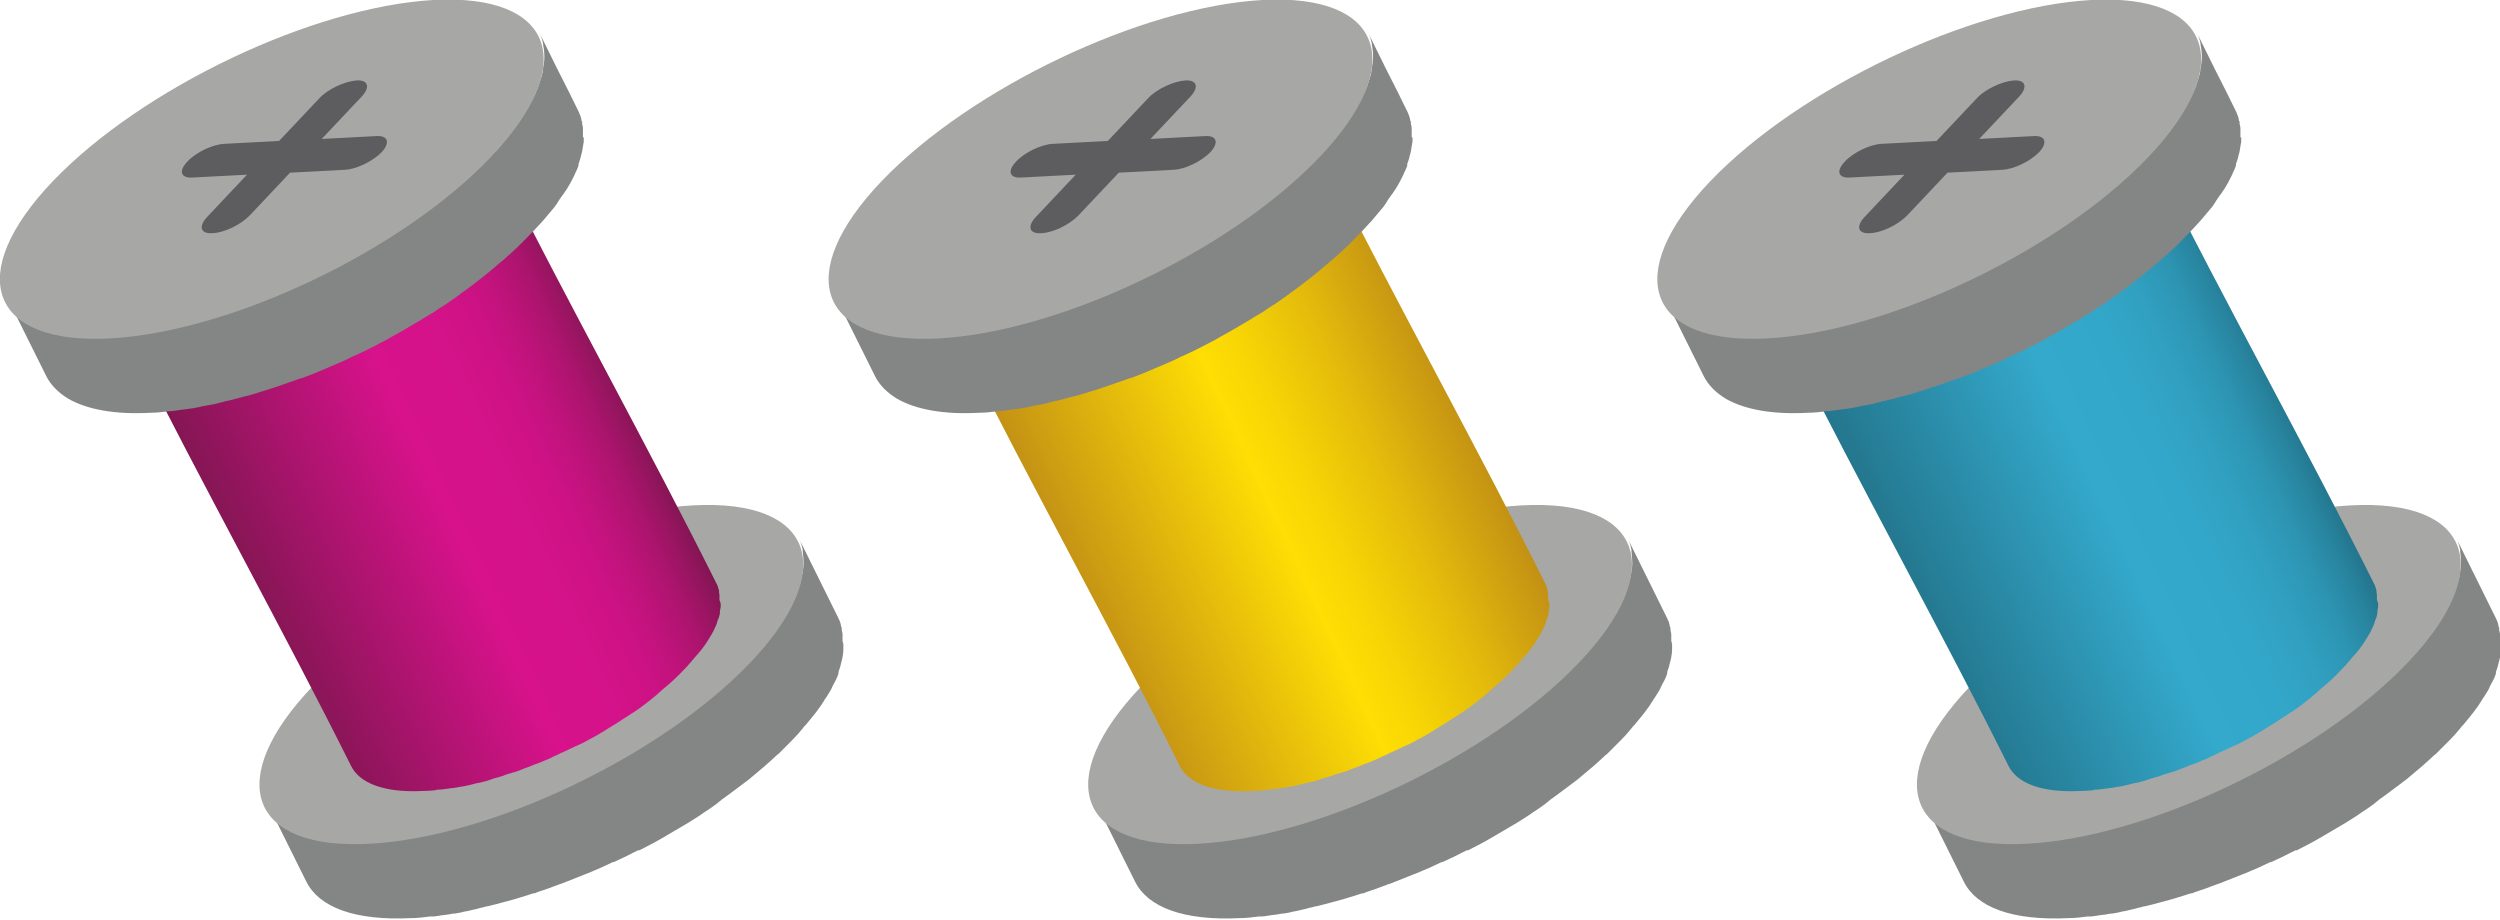
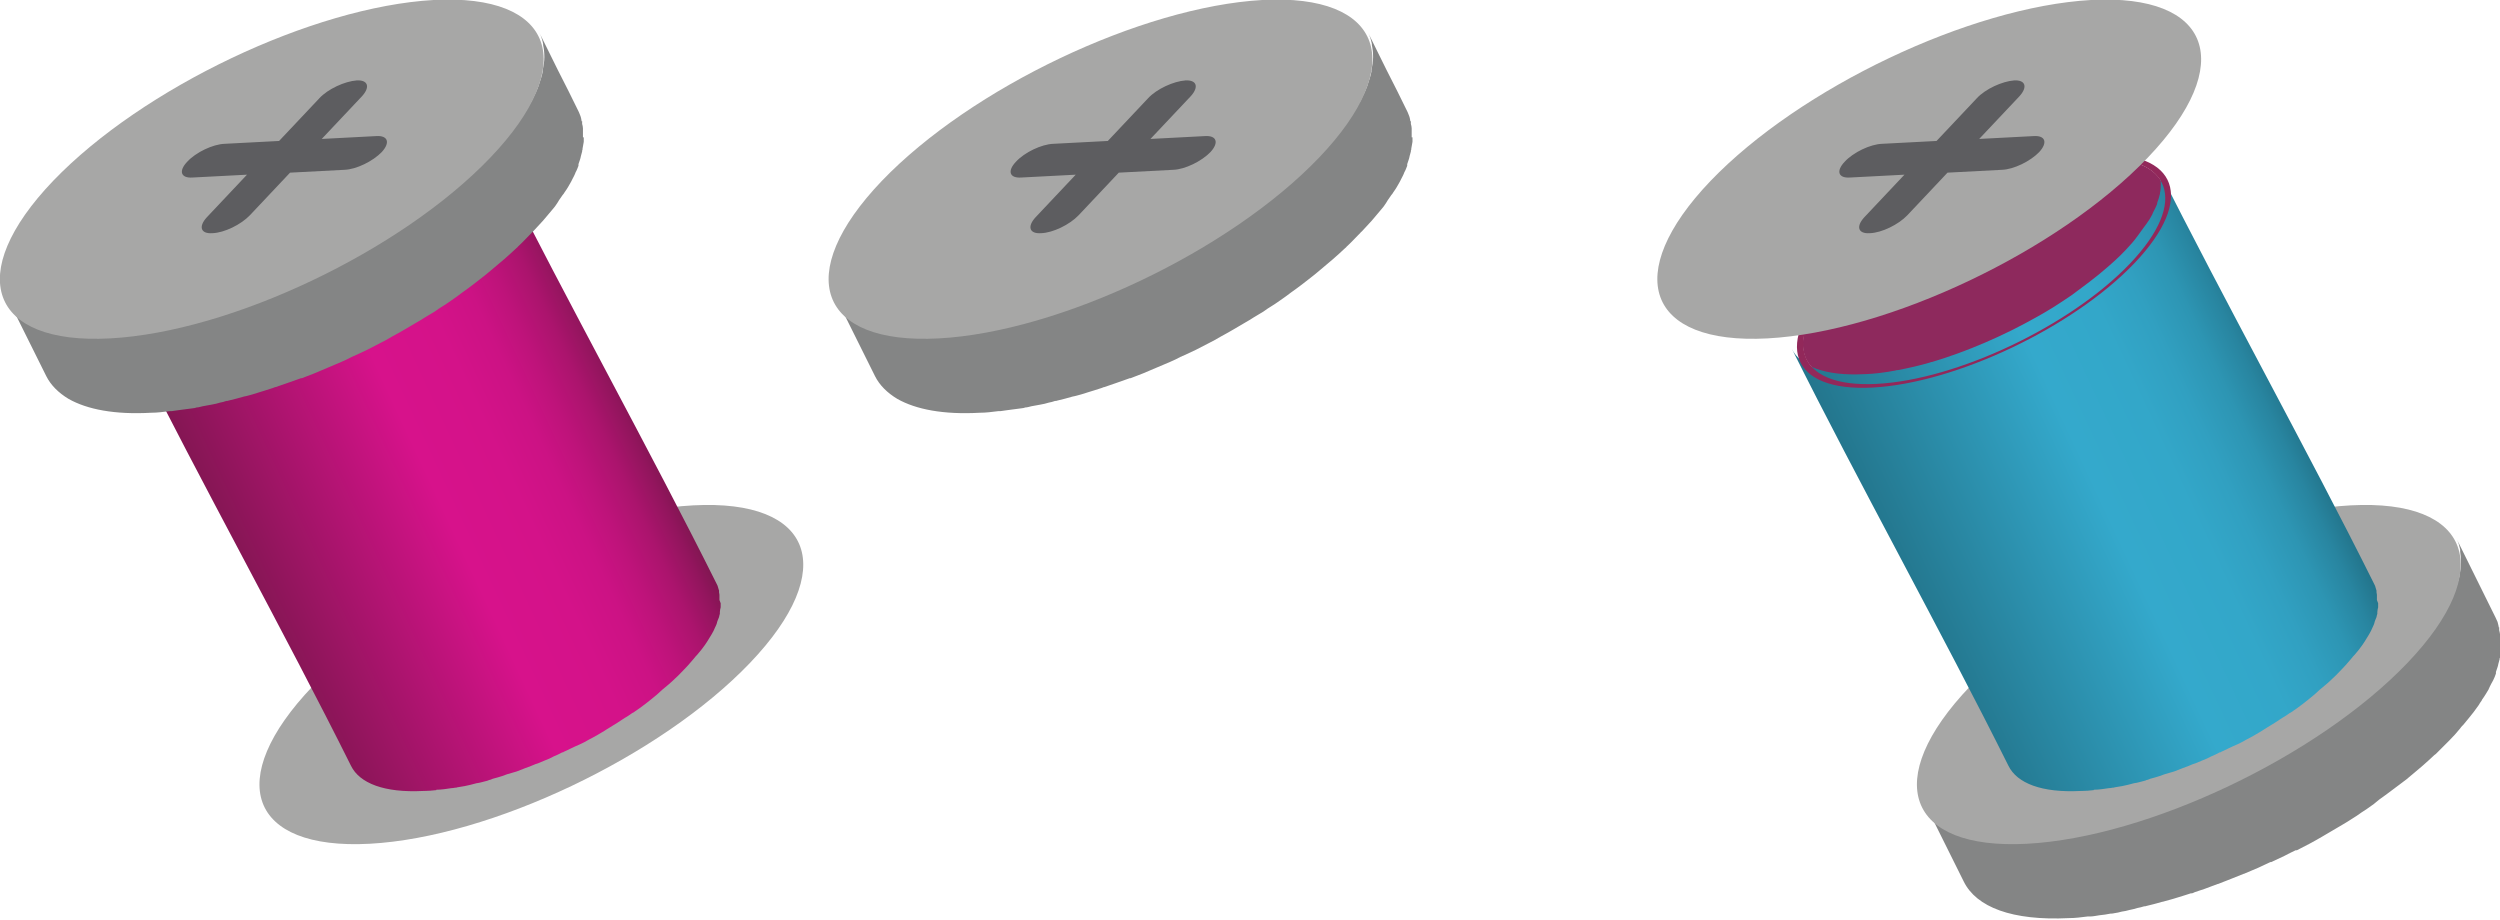
<svg xmlns="http://www.w3.org/2000/svg" id="Calque_1" viewBox="0 0 61.54 22.64">
  <defs>
    <linearGradient id="Dégradé_sans_nom_32" x1="6.04" y1="14.58" x2="15.63" y2="10.11" gradientUnits="userSpaceOnUse">
      <stop offset="0" stop-color="#821652" />
      <stop offset=".5" stop-color="#d7128b" />
      <stop offset=".67" stop-color="#d41289" />
      <stop offset=".77" stop-color="#cc1284" />
      <stop offset=".84" stop-color="#be137a" />
      <stop offset=".91" stop-color="#ab146d" />
      <stop offset=".97" stop-color="#92155d" />
      <stop offset="1" stop-color="#821652" />
    </linearGradient>
    <linearGradient id="Dégradé_sans_nom_62" x1="26.44" y1="14.58" x2="36.03" y2="10.11" gradientUnits="userSpaceOnUse">
      <stop offset="0" stop-color="#c39015" />
      <stop offset=".5" stop-color="#fede04" />
      <stop offset=".6" stop-color="#f7d505" />
      <stop offset=".77" stop-color="#e4bc0b" />
      <stop offset=".98" stop-color="#c69513" />
      <stop offset="1" stop-color="#c39015" />
    </linearGradient>
    <linearGradient id="Dégradé_sans_nom_88" x1="46.84" y1="14.58" x2="56.43" y2="10.11" gradientUnits="userSpaceOnUse">
      <stop offset="0" stop-color="#23758c" />
      <stop offset=".51" stop-color="#34a9cc" />
      <stop offset=".69" stop-color="#33a7c9" />
      <stop offset=".79" stop-color="#31a0c1" />
      <stop offset=".88" stop-color="#2d95b3" />
      <stop offset=".95" stop-color="#2885a0" />
      <stop offset="1" stop-color="#23758c" />
    </linearGradient>
  </defs>
-   <path d="m20.74,15.78s0-.01,0-.02h0s0,0,0,0h0s0-.1,0-.15h0s-.01-.07-.02-.1c0-.01,0-.02,0-.03,0,0,0-.01,0-.02v-.02s-.01,0-.01,0v.02c0-.05-.02-.1-.03-.15l-.03-.06s0,0,0,0l.03.06s-.03-.07-.05-.11l-.95-1.92s0,0,0-.01c0,0,0,0,0,0v-.02s0,.02,0,.03c.04.08.06.16.08.25,0,.02,0,.03,0,.05.01.08.02.17.02.26,0,.01,0,.03,0,.04,0,.09-.02.19-.04.29,0,.02,0,.04-.01.05-.02.1-.06.21-.1.32,0,.01,0,.02-.01.03-.05.12-.1.24-.17.36,0,0,0,0,0,0-.06.12-.14.24-.22.36-.02.03-.05.07-.07.1-.06.08-.13.17-.19.26-.05.06-.09.12-.14.18-.11.13-.22.25-.34.38-.12.12-.24.25-.37.37-.2.18-.4.37-.62.54-.05.04-.09.07-.14.11-.19.15-.39.3-.59.44-.06.05-.13.09-.19.14-.08.06-.16.11-.25.17-.12.08-.23.15-.35.23-.03.02-.07.04-.1.06-.15.1-.31.19-.47.28-.01,0-.02.01-.03.02h0s-.01,0-.02.01c-.01,0-.02.01-.04.02-.19.11-.39.22-.59.32,0,0,0,0,0,0-.41.22-.84.42-1.26.6,0,0,0,0,0,0-.42.18-.84.34-1.26.48-.01,0-.02,0-.03.01-.2.07-.39.13-.59.18-.02,0-.05.01-.07.02-.19.05-.37.1-.55.15-.04,0-.08.02-.12.03-.16.04-.31.07-.46.1-.03,0-.07.01-.1.02-.14.03-.28.04-.41.06-.06,0-.13.02-.19.03-.18.02-.36.04-.53.05-1.4.08-2.27-.27-2.59-.9,0,0,0,0,0,0,0,0,0,0,0,0l.97,1.95c.31.63,1.19.97,2.59.9.15,0,.3-.02.46-.04h0s0,0,0,0h0s.04,0,.06,0c.08,0,.15-.02.23-.03.09-.01.18-.02.27-.04h0s0,0,0,0h0s.06,0,.09-.01c.06-.01.13-.02.19-.04.06-.01.13-.02.19-.04.06-.01.13-.03.2-.05.05-.01.1-.02.16-.04.02,0,.04,0,.06-.01h0s0,0,0,0h0c.12-.03.25-.06.38-.1h0s0,0,0,0h0s.06-.01.08-.02c.04-.01.07-.02.11-.03.06-.02.12-.03.17-.05.12-.04.24-.07.35-.11h0s.01,0,.02,0c.03,0,.05-.02.08-.03.08-.03.16-.05.24-.08.11-.04.22-.08.32-.12,0,0,0,0,.01,0h0c.11-.04.22-.09.33-.13h0s0,0,0,0h0c.1-.04.2-.08.3-.12,0,0,.02,0,.03-.01,0,0,0,0,0,0h0s0,0,0,0c.11-.05.22-.09.33-.14.1-.05.2-.09.3-.14,0,0,0,0,0,0,0,0,.01,0,.02,0h0s0,0,0,0c.11-.05.21-.1.32-.15h0c.1-.05.19-.1.28-.14,0,0,.01,0,.02,0,0,0,0,0,.01,0h0s0,0,0,0c.1-.05.21-.11.31-.16h0s0,0,0,0h0c.11-.06.22-.12.32-.18h0c.11-.07.23-.13.34-.2h0s0,0,0,0h0c.06-.03.11-.07.17-.1.03-.02.07-.04.1-.06.04-.02.07-.05.11-.07h0s0,0,0,0h0c.08-.05.16-.1.24-.16.08-.05.17-.11.25-.17.03-.02.06-.04.08-.06h0s.07-.06.11-.09c.2-.14.39-.29.58-.43.05-.04.1-.07.14-.11.22-.18.43-.36.63-.55.01-.01.03-.02.04-.03.11-.11.22-.22.33-.33.1-.1.19-.2.27-.3h0s.04-.06.07-.08c.05-.06.09-.11.14-.17.04-.05.08-.1.12-.15h0s0,0,0,0h0s.05-.07.08-.11c.03-.04.06-.08.08-.12.02-.03.04-.05.05-.08h0s0,0,0,0h0c.06-.08.11-.17.16-.25h0s0,0,0,0c0-.02.02-.03.02-.05.03-.06.06-.12.09-.17h0c.03-.06.05-.11.07-.17,0,0,0-.02,0-.02,0,0,0-.01,0-.02.02-.07.05-.13.06-.2h0s.02-.08.03-.11c0-.01,0-.03.01-.04,0,0,0-.01,0-.02h0s0,0,0,0h0c.01-.05.02-.11.02-.17h0s0-.07,0-.11c0-.01,0-.03,0-.04Z" style="fill:#848585; stroke-width:0px;" />
  <path d="m17.06,12.44c2.97-.16,3.6,1.58,1.4,3.88-2.2,2.3-6.39,4.29-9.36,4.45-2.97.16-3.6-1.58-1.4-3.88,2.2-2.3,6.39-4.29,9.36-4.45" style="fill:#a7a7a6; stroke-width:0px;" />
  <path d="m10.7,3.9c1.98-.1,2.4,1.06.93,2.59-1.46,1.53-4.26,2.86-6.24,2.96-1.98.1-2.4-1.06-.94-2.59,1.46-1.53,4.26-2.86,6.24-2.96" style="fill:#8e295d; stroke-width:0px;" />
  <path d="m17.71,14.77s0,0,0-.01h0s0,0,0,0h0s0-.07,0-.1h0s0-.05-.01-.08c0,0,0-.01,0-.02,0,0,0-.01,0-.02h0s-.02-.07-.03-.1c0-.02-.02-.04-.03-.07,0,0,0,0,0,0-1.62-3.25-3.71-7.01-5.33-10.25,0,0,0,0,0,0h0s0,0,0,0c.03.06.05.12.06.18,0,0,0,.01,0,.02.01.06.02.12.02.19,0,.01,0,.02,0,.03,0,.07,0,.13-.02.21,0,0,0,.01,0,.02-.02.08-.04.15-.07.23,0,0,0,.01,0,.02-.03.08-.07.15-.11.23,0,0,0,.02-.01.03-.04.08-.09.16-.15.24-.02.03-.04.05-.06.08-.04.06-.09.12-.13.18-.03.04-.06.08-.09.12-.07.09-.15.17-.23.26,0,0,0,0,0,0-.16.17-.35.34-.54.5-.04.03-.08.07-.12.1-.21.17-.44.34-.67.51-.02.01-.04.03-.06.04-.25.17-.5.33-.77.48,0,0,0,0,0,0-.83.47-1.73.86-2.6,1.12-.01,0-.03,0-.04.01-.27.08-.54.14-.8.19-.02,0-.04,0-.06.01-.26.05-.51.08-.74.09-.01,0-.02,0-.03,0-.96.05-1.57-.19-1.78-.62h0s0,0,0,0c1.62,3.25,3.71,7.01,5.33,10.26.21.43.82.67,1.78.62,0,0,.01,0,.02,0,.1,0,.2-.01.3-.02h0s0-.01,0-.01h0c.12,0,.25-.02.38-.04h0s.05,0,.08-.01c.02,0,.04,0,.06-.01.06-.01.12-.02.18-.03h0c.09-.02.19-.04.29-.07h0s0,0,0,0h0c.09-.01.17-.04.26-.06h0s.04-.01.05-.02c.03,0,.06-.02.09-.03.04-.01.07-.02.11-.03h0c.08-.02.16-.05.24-.08h0s0,0,0,0h0c.08-.02.16-.05.24-.07h0c.08-.03.16-.06.23-.09h0s.02,0,.03-.01c.07-.03.14-.05.2-.08h0s0,0,0,0h0c.08-.02.15-.06.23-.09h0c.08-.03.15-.06.22-.1h0c.07-.03.14-.06.21-.1,0,0,0,0,0,0,0,0,0,0,.01,0h0s.02,0,.02-.01c.07-.03.13-.06.19-.09h0s0,0,0,0h0c.07-.03.14-.07.22-.1h0s0,0,0,0h0c.07-.03.14-.07.21-.11h0c.08-.04.15-.08.22-.12h0c.08-.05.16-.09.23-.14.09-.05.17-.11.26-.16h0c.08-.05.16-.11.25-.16.02-.01.04-.03.06-.04.03-.02.05-.04.08-.05h0s0,0,0,0h0c.21-.14.4-.29.59-.45.04-.04.08-.07.12-.11.11-.09.22-.18.32-.28h0c.08-.07.15-.15.22-.22.07-.07.13-.14.19-.21.02-.02.04-.05.06-.07.02-.03.05-.06.07-.08.03-.04.07-.08.1-.12h0s.04-.05.06-.08c.02-.03.04-.05.05-.07.01-.02.03-.04.04-.06h0c.04-.06.07-.12.11-.18h0s0,0,0,0c.03-.05.06-.11.08-.16h0s0,0,0,0h0s.04-.08.05-.12c0,0,0,0,0,0,0,0,0,0,0-.01h0s.03-.09.05-.13h0s.01-.06.02-.08c0,0,0-.02,0-.02,0,0,0-.01,0-.02,0-.04.01-.08.02-.12h0s0-.05,0-.07c0-.01,0-.02,0-.03Z" style="fill:url(#Dégradé_sans_nom_32); stroke-width:0px;" />
  <path d="m10.79,3.81c2.04-.11,2.47,1.09.96,2.67-1.51,1.58-4.4,2.95-6.44,3.06-2.04.11-2.48-1.09-.96-2.67,1.51-1.58,4.4-2.95,6.44-3.06m-5.39,5.64c1.98-.1,4.78-1.43,6.24-2.96,1.46-1.53,1.04-2.69-.93-2.59-1.98.11-4.78,1.43-6.24,2.96-1.46,1.53-1.04,2.69.93,2.59" style="fill:#92285a; stroke-width:0px;" />
  <path d="m14.35,3.38s0-.03,0-.04c0,0,0-.01,0-.02,0-.05,0-.11,0-.16,0-.04-.01-.07-.02-.11,0,0,0-.02,0-.03,0,0,0-.01,0-.02v-.02s-.01,0-.01,0v.03s-.01-.1-.03-.15h0s-.03-.07-.04-.1c0,0,0,0,0,0-.17-.35-.34-.69-.52-1.04l-.45-.91s0,0,0,0c0,0,0,0,0,0,.04.08.07.17.09.27,0,.01,0,.02,0,.03.02.09.03.19.03.29,0,0,0,0,0,.01,0,.1-.02.21-.04.32,0,0,0,.02,0,.03-.02.11-.06.22-.1.34,0,0,0,.02-.01.03-.04.11-.1.23-.16.35,0,.01-.01.02-.02.03-.06.11-.13.23-.21.34-.03.05-.06.09-.1.14-.05.07-.11.15-.17.22-.05.07-.11.13-.16.2-.09.11-.19.22-.3.33-.01.01-.02.03-.04.04-.02.02-.04.04-.07.07-.1.1-.19.19-.3.29-.2.19-.41.37-.63.56-.04.04-.09.07-.13.11-.19.15-.39.3-.59.45-.06.04-.12.09-.18.13-.11.07-.21.14-.32.21-.08.06-.17.11-.25.16-.05.03-.11.07-.16.1-.16.1-.31.19-.47.28,0,0,0,0,0,0h0s0,0,0,0c-.02.01-.05.03-.07.04-.17.1-.35.2-.53.29,0,0-.02,0-.02.01-.03.01-.05.03-.08.04-.18.09-.36.18-.54.27,0,0,0,0,0,0h0c-.42.2-.85.39-1.28.55,0,0-.02,0-.03.01-.19.07-.38.14-.56.2-.04.01-.07.03-.11.04-.17.06-.34.11-.52.16-.05.01-.1.03-.15.04-.17.05-.34.09-.51.14-.05.01-.1.02-.15.03-.14.03-.27.06-.4.09-.06.01-.12.02-.17.03-.11.02-.21.03-.32.05-.1.01-.19.03-.29.04-.13.02-.26.03-.39.03-.04,0-.08,0-.11,0-.31.02-.59,0-.85-.01-.91-.08-1.5-.4-1.74-.88l.97,1.95c.11.22.3.41.55.56.46.26,1.14.39,2.03.34.15,0,.3-.02.46-.04h0s0,0,0,0h0s.03,0,.05,0c.09-.01.19-.03.29-.04.08-.01.15-.02.23-.03.03,0,.06-.01.09-.02.05,0,.1-.02.15-.03.07-.01.15-.03.22-.04.07-.01.14-.03.21-.05.05-.01.1-.02.15-.04.02,0,.04,0,.06-.01h0c.12-.03.25-.06.38-.1h0s0,0,0,0h0s.06-.01.09-.02c.04-.01.08-.02.11-.03.06-.02.11-.03.16-.05.12-.04.24-.07.35-.11h0s.03-.01.05-.02c0,0,0,0,.01,0,.1-.03.19-.07.29-.1h0s0,0,0,0c.11-.04.23-.08.34-.12h0s0,0,0,0h0s0,0,0,0c0,0,.01,0,.02,0,.1-.04.21-.08.31-.12.11-.05.22-.09.33-.14h0c.11-.05.22-.09.33-.14h0s0,0,0,0c.09-.04.18-.08.27-.13.02,0,.03-.02.05-.02h0c.11-.05.21-.1.32-.15h0c.1-.05.21-.11.31-.16.1-.05.21-.11.31-.17.11-.06.22-.12.32-.18h0c.11-.07.23-.13.34-.2h0s.09-.05.13-.08c.05-.03.1-.06.15-.09.03-.02.07-.04.1-.06.07-.05.14-.1.21-.14.1-.06.19-.13.28-.19.02-.02.05-.03.07-.05h0s0,0,0,0h0s.08-.06.12-.09c.2-.14.39-.29.58-.44.04-.03.08-.07.12-.1.22-.18.44-.37.64-.56.01,0,.02-.02.03-.03h0c.1-.09.19-.19.28-.28.02-.02.03-.03.05-.05.01-.01.02-.03.04-.04.08-.09.16-.17.24-.26h0s.04-.05.06-.07c.05-.06.11-.13.16-.19.04-.05.08-.09.11-.14h0s.05-.07.07-.11c.03-.04.06-.09.09-.13.02-.02.04-.05.05-.07h0s0,0,0,0h0c.06-.08.11-.17.16-.26h0s0,0,0,0c0,0,0,0,0,0,.01-.02.02-.04.03-.06.03-.06.06-.11.08-.17h0s0,0,0,0h0c.03-.05.05-.11.07-.16,0,0,0-.01,0-.02,0,0,0-.01,0-.02h0c.02-.07.05-.13.06-.2.01-.04.02-.08.03-.11,0-.02,0-.03.01-.05,0,0,0-.01,0-.02h0s0,0,0,0h0c.01-.06.02-.11.03-.17h0s0-.07,0-.11Z" style="fill:#848585; stroke-width:0px;" />
  <path d="m10.67,0c2.97-.16,3.6,1.58,1.4,3.88-2.2,2.3-6.39,4.29-9.36,4.45-2.97.16-3.6-1.58-1.4-3.88C3.51,2.16,7.7.17,10.67,0" style="fill:#a7a7a6; stroke-width:0px;" />
  <path d="m8.77,1.98c.29-.02.35.16.14.39l-.99,1.05,1.34-.07c.29-.02.35.16.14.39-.22.23-.63.43-.92.44l-1.34.07-.99,1.05c-.22.23-.63.43-.92.44-.29.02-.35-.16-.14-.39l.99-1.05-1.34.07c-.29.02-.35-.16-.13-.39.21-.23.63-.43.92-.44l1.34-.07.99-1.05c.21-.23.63-.42.92-.44" style="fill:#5d5d60; stroke-width:0px;" />
-   <path d="m41.14,15.78s0-.01,0-.02h0s0,0,0,0h0s0-.1,0-.15h0s-.01-.07-.02-.1c0-.01,0-.02,0-.03,0,0,0-.01,0-.02v-.02s-.01,0-.01,0v.02c0-.05-.02-.1-.03-.15l-.03-.06s0,0,0,0l.03.06s-.03-.07-.05-.11l-.95-1.92s0,0,0-.01c0,0,0,0,0,0v-.02s0,.02,0,.03c.04.08.06.16.08.25,0,.02,0,.03,0,.05.01.08.02.17.02.26,0,.01,0,.03,0,.04,0,.09-.02.19-.04.29,0,.02,0,.04-.01.05-.02.1-.06.21-.1.32,0,.01,0,.02-.01.03-.05.12-.1.24-.17.36,0,0,0,0,0,0-.06.12-.14.24-.22.36-.02.03-.05.07-.07.1-.06.08-.13.17-.19.26-.05.06-.09.12-.14.18-.11.13-.22.25-.34.38-.12.12-.24.25-.37.37-.2.18-.4.37-.62.54-.05.04-.09.07-.14.11-.19.15-.39.3-.59.44-.06.05-.13.09-.19.14-.08.06-.16.11-.25.17-.12.08-.23.15-.35.23-.03.02-.07.04-.1.06-.15.1-.31.19-.47.28-.01,0-.02.01-.03.02h0s-.01,0-.02.01c-.01,0-.02.01-.04.02-.19.11-.39.22-.59.32,0,0,0,0,0,0-.41.22-.84.42-1.26.6,0,0,0,0,0,0-.42.18-.84.34-1.26.48-.01,0-.02,0-.03.01-.2.07-.39.13-.59.18-.02,0-.05.01-.07.02-.19.05-.37.1-.55.15-.04,0-.08.02-.12.03-.16.04-.31.07-.46.1-.03,0-.07.01-.1.02-.14.03-.28.04-.41.06-.06,0-.13.02-.19.03-.18.02-.36.04-.53.05-1.4.08-2.27-.27-2.59-.9,0,0,0,0,0,0,0,0,0,0,0,0l.97,1.95c.31.63,1.19.97,2.59.9.15,0,.3-.02.46-.04h0s0,0,0,0h0s.04,0,.06,0c.08,0,.15-.02.23-.03.09-.01.18-.02.27-.04h0s0,0,0,0h0s.06,0,.09-.01c.06-.01.13-.02.19-.04.06-.01.13-.02.19-.04.06-.01.13-.03.2-.05.05-.01.1-.02.16-.04.02,0,.04,0,.06-.01h0s0,0,0,0h0c.12-.03.25-.06.38-.1h0s0,0,0,0h0s.06-.01.08-.02c.04-.01.07-.02.11-.03.06-.02.12-.03.17-.05.12-.04.24-.07.35-.11h0s.01,0,.02,0c.03,0,.05-.02.08-.03.08-.03.16-.05.24-.08.11-.04.22-.08.32-.12,0,0,0,0,.01,0h0c.11-.04.22-.09.33-.13h0s0,0,0,0h0c.1-.04.2-.08.3-.12,0,0,.02,0,.03-.01,0,0,0,0,0,0h0s0,0,0,0c.11-.05.22-.09.33-.14.1-.05.2-.09.3-.14,0,0,0,0,0,0,0,0,.01,0,.02,0h0s0,0,0,0c.11-.05.21-.1.32-.15h0c.1-.05.19-.1.28-.14,0,0,.01,0,.02,0,0,0,0,0,.01,0h0s0,0,0,0c.1-.05.21-.11.31-.16h0s0,0,0,0h0c.11-.06.22-.12.32-.18h0c.11-.07.23-.13.34-.2h0s0,0,0,0h0c.06-.03.11-.07.17-.1.03-.02.07-.04.1-.06.04-.02.07-.05.11-.07h0s0,0,0,0h0c.08-.05.16-.1.24-.16.08-.05.17-.11.25-.17.03-.02.06-.04.08-.06h0s.07-.06.11-.09c.2-.14.39-.29.58-.43.05-.04.1-.07.14-.11.22-.18.43-.36.63-.55.01-.01.03-.02.04-.03.11-.11.22-.22.33-.33.1-.1.19-.2.27-.3h0s.04-.06.07-.08c.05-.06.09-.11.14-.17.04-.05.08-.1.12-.15h0s0,0,0,0h0s.05-.07.08-.11c.03-.04.06-.08.08-.12.02-.03.04-.05.05-.08h0s0,0,0,0h0c.06-.08.11-.17.16-.25h0s0,0,0,0c0-.02.02-.03.02-.05.03-.06.06-.12.09-.17h0c.03-.06.05-.11.07-.17,0,0,0-.02,0-.02,0,0,0-.01,0-.02.02-.07.05-.13.06-.2h0s.02-.08.03-.11c0-.01,0-.03.01-.04,0,0,0-.01,0-.02h0s0,0,0,0h0c.01-.05.02-.11.02-.17h0s0-.07,0-.11c0-.01,0-.03,0-.04Z" style="fill:#848585; stroke-width:0px;" />
-   <path d="m37.46,12.44c2.97-.16,3.6,1.58,1.4,3.88-2.2,2.3-6.39,4.29-9.36,4.45-2.97.16-3.6-1.58-1.4-3.88,2.2-2.3,6.39-4.29,9.36-4.45" style="fill:#a7a7a6; stroke-width:0px;" />
  <path d="m31.1,3.9c1.98-.1,2.4,1.06.93,2.59-1.46,1.53-4.26,2.86-6.24,2.96-1.98.1-2.4-1.06-.94-2.59,1.46-1.53,4.26-2.86,6.24-2.96" style="fill:#8e295d; stroke-width:0px;" />
-   <path d="m38.11,14.77s0,0,0-.01h0s0,0,0,0h0s0-.07,0-.1h0s0-.05-.01-.08c0,0,0-.01,0-.02,0,0,0-.01,0-.02h0s-.02-.07-.03-.1c0-.02-.02-.04-.03-.07,0,0,0,0,0,0-1.62-3.25-3.71-7.01-5.33-10.25,0,0,0,0,0,0h0s0,0,0,0c.03.06.05.12.06.18,0,0,0,.01,0,.02.01.06.02.12.02.19,0,.01,0,.02,0,.03,0,.07,0,.13-.02.21,0,0,0,.01,0,.02-.02.08-.04.15-.07.23,0,0,0,.01,0,.02-.03.08-.07.15-.11.23,0,0,0,.02-.01.03-.04.08-.09.16-.15.24-.02.03-.04.05-.06.08-.04.06-.09.12-.13.18-.03.04-.06.08-.09.12-.07.09-.15.17-.23.26,0,0,0,0,0,0-.16.17-.35.34-.54.5-.04.03-.08.07-.12.1-.21.17-.44.34-.67.51-.02.01-.04.03-.06.04-.25.17-.5.33-.77.48,0,0,0,0,0,0-.83.47-1.73.86-2.6,1.12-.01,0-.03,0-.04.01-.27.08-.54.14-.8.19-.02,0-.04,0-.06.01-.26.05-.51.08-.74.09-.01,0-.02,0-.03,0-.96.05-1.57-.19-1.78-.62h0s0,0,0,0c1.62,3.25,3.71,7.01,5.33,10.26.21.43.82.67,1.78.62,0,0,.01,0,.02,0,.1,0,.2-.01.3-.02h0s0-.01,0-.01h0c.12,0,.25-.02.38-.04h0s.05,0,.08-.01c.02,0,.04,0,.06-.01.06-.01.12-.02.18-.03h0c.09-.02.19-.04.29-.07h0s0,0,0,0h0c.09-.01.17-.04.26-.06h0s.04-.01.05-.02c.03,0,.06-.02.09-.03.04-.01.07-.02.11-.03h0c.08-.02.16-.05.24-.08h0s0,0,0,0h0c.08-.02.16-.05.24-.07h0c.08-.03.16-.06.23-.09h0s.02,0,.03-.01c.07-.03.14-.05.2-.08h0s0,0,0,0h0c.08-.02.15-.06.23-.09h0c.08-.03.15-.06.22-.1h0c.07-.03.14-.06.21-.1,0,0,0,0,0,0,0,0,0,0,.01,0h0s.02,0,.02-.01c.07-.03.13-.06.19-.09h0s0,0,0,0h0c.07-.03.14-.07.22-.1h0s0,0,0,0h0c.07-.03.14-.07.21-.11h0c.08-.04.15-.08.22-.12h0c.08-.05.16-.09.23-.14.09-.05.17-.11.26-.16h0c.08-.05.16-.11.25-.16.02-.01.04-.03.06-.04.03-.02.05-.04.08-.05h0s0,0,0,0h0c.21-.14.4-.29.59-.45.04-.04.08-.07.12-.11.11-.09.22-.18.32-.28h0c.08-.07.15-.15.22-.22.07-.07.13-.14.19-.21.02-.02.04-.05.06-.07.02-.03.05-.06.07-.08.03-.04.07-.08.1-.12h0s.04-.05.06-.08c.02-.03.04-.05.05-.07.01-.02.03-.04.04-.06h0c.04-.06.07-.12.11-.18h0s0,0,0,0c.03-.05.06-.11.08-.16h0s0,0,0,0h0s.04-.08.05-.12c0,0,0,0,0,0,0,0,0,0,0-.01h0s.03-.09.05-.13h0s.01-.06.02-.08c0,0,0-.02,0-.02,0,0,0-.01,0-.02,0-.04.01-.08.02-.12h0s0-.05,0-.07c0-.01,0-.02,0-.03Z" style="fill:url(#Dégradé_sans_nom_62); stroke-width:0px;" />
  <path d="m31.18,3.81c2.04-.11,2.47,1.09.96,2.67-1.51,1.58-4.4,2.95-6.44,3.06-2.04.11-2.48-1.09-.96-2.67,1.51-1.58,4.4-2.95,6.44-3.06m-5.39,5.64c1.98-.1,4.78-1.43,6.24-2.96,1.46-1.53,1.04-2.69-.93-2.59-1.98.11-4.78,1.43-6.24,2.96-1.46,1.53-1.04,2.69.93,2.59" style="fill:#92285a; stroke-width:0px;" />
  <path d="m34.75,3.38s0-.03,0-.04c0,0,0-.01,0-.02,0-.05,0-.11,0-.16,0-.04-.01-.07-.02-.11,0,0,0-.02,0-.03,0,0,0-.01,0-.02v-.02s-.01,0-.01,0v.03s-.01-.1-.03-.15h0s-.03-.07-.04-.1c0,0,0,0,0,0-.17-.35-.34-.69-.52-1.04l-.45-.91s0,0,0,0c0,0,0,0,0,0,.04.08.07.17.09.27,0,.01,0,.02,0,.03.02.09.03.19.03.29,0,0,0,0,0,.01,0,.1-.02.21-.04.32,0,0,0,.02,0,.03-.02.11-.06.22-.1.34,0,0,0,.02-.01.03-.04.11-.1.23-.16.35,0,.01-.01.02-.02.03-.06.11-.13.23-.21.34-.03.05-.06.09-.1.14-.05.07-.11.15-.17.22-.05.07-.11.13-.16.2-.09.11-.19.22-.3.33-.01.01-.02.03-.04.04-.02.02-.04.04-.07.07-.1.1-.19.19-.3.29-.2.19-.41.37-.63.56-.04.04-.09.07-.13.11-.19.15-.39.3-.59.45-.06.04-.12.09-.18.13-.11.07-.21.14-.32.21-.08.06-.17.11-.25.16-.05.03-.11.07-.16.1-.16.1-.31.19-.47.28,0,0,0,0,0,0h0s0,0,0,0c-.02.01-.05.03-.07.04-.17.1-.35.2-.53.29,0,0-.02,0-.02.01-.03.01-.05.03-.08.04-.18.09-.36.18-.54.27,0,0,0,0,0,0h0c-.42.2-.85.39-1.28.55,0,0-.02,0-.03.01-.19.07-.38.14-.56.2-.04.01-.07.03-.11.04-.17.06-.34.11-.52.16-.05.01-.1.03-.15.04-.17.05-.34.09-.51.14-.05.01-.1.02-.15.03-.14.03-.27.06-.4.09-.06.01-.12.02-.17.03-.11.02-.21.03-.32.05-.1.01-.19.03-.29.04-.13.02-.26.03-.39.03-.04,0-.08,0-.11,0-.31.02-.59,0-.85-.01-.91-.08-1.5-.4-1.74-.88l.97,1.95c.11.22.3.41.55.56.46.26,1.14.39,2.03.34.15,0,.3-.02.46-.04h0s0,0,0,0h0s.03,0,.05,0c.09-.01.19-.03.29-.04.08-.01.15-.02.23-.03.03,0,.06-.01.09-.02.05,0,.1-.02.15-.03.07-.01.15-.03.22-.04.07-.01.14-.03.21-.05.05-.01.1-.02.15-.04.02,0,.04,0,.06-.01h0c.12-.03.25-.06.38-.1h0s0,0,0,0h0s.06-.01.09-.02c.04-.01.08-.02.11-.03.06-.02.11-.03.16-.05.12-.04.24-.07.35-.11h0s.03-.01.05-.02c0,0,0,0,.01,0,.1-.03.19-.07.29-.1h0s0,0,0,0c.11-.04.23-.08.34-.12h0s0,0,0,0h0s0,0,0,0c0,0,.01,0,.02,0,.1-.04.21-.08.31-.12.11-.05.22-.09.33-.14h0c.11-.05.22-.09.33-.14h0s0,0,0,0c.09-.04.18-.08.27-.13.02,0,.03-.02.05-.02h0c.11-.05.21-.1.32-.15h0c.1-.05.21-.11.31-.16.1-.05.21-.11.31-.17.11-.06.22-.12.32-.18h0c.11-.07.23-.13.34-.2h0s.09-.05.13-.08c.05-.03.1-.06.15-.09.03-.02.07-.04.1-.06.07-.05.14-.1.21-.14.1-.06.19-.13.28-.19.02-.02.05-.03.07-.05h0s0,0,0,0h0s.08-.06.12-.09c.2-.14.39-.29.58-.44.04-.03.08-.07.12-.1.22-.18.44-.37.64-.56.01,0,.02-.02.03-.03h0c.1-.09.19-.19.28-.28.02-.02.03-.03.05-.05.01-.01.02-.03.04-.04.08-.09.16-.17.24-.26h0s.04-.05.06-.07c.05-.06.11-.13.16-.19.04-.05.08-.09.11-.14h0s.05-.07.07-.11c.03-.04.06-.09.09-.13.02-.02.04-.05.05-.07h0s0,0,0,0h0c.06-.08.11-.17.16-.26h0s0,0,0,0c0,0,0,0,0,0,.01-.02.02-.04.03-.06.03-.06.06-.11.08-.17h0s0,0,0,0h0c.03-.05.05-.11.07-.16,0,0,0-.01,0-.02,0,0,0-.01,0-.02h0c.02-.07.05-.13.06-.2.01-.04.02-.08.03-.11,0-.02,0-.03.01-.05,0,0,0-.01,0-.02h0s0,0,0,0h0c.01-.06.02-.11.03-.17h0s0-.07,0-.11Z" style="fill:#848585; stroke-width:0px;" />
  <path d="m31.07,0c2.97-.16,3.6,1.58,1.4,3.88-2.2,2.3-6.39,4.29-9.36,4.45-2.97.16-3.6-1.58-1.4-3.88C23.91,2.16,28.1.17,31.07,0" style="fill:#a7a7a6; stroke-width:0px;" />
  <path d="m29.17,1.98c.29-.02.35.16.14.39l-.99,1.05,1.34-.07c.29-.02.35.16.14.39-.22.23-.63.43-.92.44l-1.34.07-.99,1.05c-.22.23-.63.43-.92.44-.29.02-.35-.16-.14-.39l.99-1.05-1.34.07c-.29.02-.35-.16-.13-.39.21-.23.63-.43.92-.44l1.34-.07.99-1.05c.21-.23.63-.42.92-.44" style="fill:#5d5d60; stroke-width:0px;" />
  <path d="m61.54,15.78s0-.01,0-.02h0s0,0,0,0h0s0-.1,0-.15h0s-.01-.07-.02-.1c0-.01,0-.02,0-.03,0,0,0-.01,0-.02v-.02s-.01,0-.01,0v.02c0-.05-.02-.1-.03-.15l-.03-.06s0,0,0,0l.03.06s-.03-.07-.05-.11l-.95-1.92s0,0,0-.01c0,0,0,0,0,0v-.02s0,.02,0,.03c.04.08.06.16.08.25,0,.02,0,.03,0,.05.01.08.02.17.02.26,0,.01,0,.03,0,.04,0,.09-.02.19-.04.29,0,.02,0,.04-.01.05-.02.1-.06.21-.1.32,0,.01,0,.02-.01.03-.05.12-.1.24-.17.36,0,0,0,0,0,0-.06.12-.14.24-.22.36-.02.03-.05.07-.07.1-.06.08-.13.17-.19.26-.05.06-.09.12-.14.18-.11.13-.22.25-.34.38-.12.12-.24.25-.37.37-.2.18-.4.37-.62.54-.05.04-.09.07-.14.11-.19.15-.39.3-.59.44-.06.05-.13.09-.19.14-.08.06-.16.11-.25.17-.12.08-.23.15-.35.23-.03.02-.07.04-.1.06-.15.1-.31.19-.47.28-.01,0-.02.01-.03.02h0s-.01,0-.02.01c-.01,0-.02.01-.04.02-.19.11-.39.22-.59.32,0,0,0,0,0,0-.41.22-.84.42-1.26.6,0,0,0,0,0,0-.42.18-.84.34-1.26.48-.01,0-.02,0-.03.01-.2.07-.39.13-.59.18-.02,0-.05.01-.07.02-.19.05-.37.1-.55.15-.04,0-.08.02-.12.03-.16.04-.31.07-.46.1-.03,0-.07.01-.1.02-.14.03-.28.04-.41.06-.06,0-.13.02-.19.03-.18.02-.36.04-.53.05-1.4.08-2.27-.27-2.59-.9,0,0,0,0,0,0,0,0,0,0,0,0l.97,1.95c.31.63,1.19.97,2.59.9.15,0,.3-.02.46-.04h0s0,0,0,0h0s.04,0,.06,0c.08,0,.15-.02.23-.03.09-.01.18-.02.27-.04h0s0,0,0,0h0s.06,0,.09-.01c.06-.01.13-.02.19-.04.06-.01.13-.02.19-.04.06-.01.13-.03.2-.05.05-.01.1-.02.16-.04.02,0,.04,0,.06-.01h0s0,0,0,0h0c.12-.03.25-.06.38-.1h0s0,0,0,0h0s.06-.01.08-.02c.04-.01.07-.02.11-.03.06-.02.12-.03.17-.05.12-.04.24-.07.35-.11h0s.01,0,.02,0c.03,0,.05-.02.08-.03.08-.03.16-.05.24-.08.11-.04.22-.08.32-.12,0,0,0,0,.01,0h0c.11-.04.22-.09.33-.13h0s0,0,0,0h0c.1-.04.2-.08.3-.12,0,0,.02,0,.03-.01,0,0,0,0,0,0h0s0,0,0,0c.11-.05.22-.09.33-.14.1-.05.2-.09.3-.14,0,0,0,0,0,0,0,0,.01,0,.02,0h0s0,0,0,0c.11-.05.21-.1.32-.15h0c.1-.05.19-.1.28-.14,0,0,.01,0,.02,0,0,0,0,0,.01,0h0s0,0,0,0c.1-.05.21-.11.31-.16h0s0,0,0,0h0c.11-.06.22-.12.32-.18h0c.11-.07.23-.13.34-.2h0s0,0,0,0h0c.06-.03.11-.07.17-.1.03-.02.07-.04.1-.06.04-.02.07-.05.11-.07h0s0,0,0,0h0c.08-.05.16-.1.24-.16.08-.05.17-.11.25-.17.03-.02.06-.04.08-.06h0s.07-.06.11-.09c.2-.14.39-.29.58-.43.05-.04.1-.07.14-.11.22-.18.43-.36.63-.55.01-.01.03-.02.04-.03.11-.11.22-.22.33-.33.1-.1.19-.2.27-.3h0s.04-.06.07-.08c.05-.06.09-.11.14-.17.04-.05.08-.1.12-.15h0s0,0,0,0h0s.05-.07.08-.11c.03-.04.06-.08.08-.12.02-.03.04-.05.05-.08h0s0,0,0,0h0c.06-.08.11-.17.16-.25h0s0,0,0,0c0-.02.02-.03.02-.05.03-.06.06-.12.09-.17h0c.03-.06.05-.11.07-.17,0,0,0-.02,0-.02,0,0,0-.01,0-.02.02-.07.05-.13.06-.2h0s.02-.08.03-.11c0-.01,0-.03.01-.04,0,0,0-.01,0-.02h0s0,0,0,0h0c.01-.05.02-.11.02-.17h0s0-.07,0-.11c0-.01,0-.03,0-.04Z" style="fill:#848585; stroke-width:0px;" />
  <path d="m57.86,12.44c2.97-.16,3.6,1.58,1.4,3.88-2.2,2.3-6.39,4.29-9.36,4.45-2.97.16-3.6-1.58-1.4-3.88,2.2-2.3,6.39-4.29,9.36-4.45" style="fill:#a7a7a6; stroke-width:0px;" />
  <path d="m51.5,3.9c1.98-.1,2.4,1.06.93,2.59-1.46,1.53-4.26,2.86-6.24,2.96-1.98.1-2.4-1.06-.94-2.59,1.46-1.53,4.26-2.86,6.24-2.96" style="fill:#8e295d; stroke-width:0px;" />
  <path d="m58.51,14.77s0,0,0-.01h0s0,0,0,0h0s0-.07,0-.1h0s0-.05-.01-.08c0,0,0-.01,0-.02,0,0,0-.01,0-.02h0s-.02-.07-.03-.1c0-.02-.02-.04-.03-.07,0,0,0,0,0,0-1.62-3.25-3.71-7.01-5.33-10.25,0,0,0,0,0,0h0s0,0,0,0c.03.06.05.12.06.18,0,0,0,.01,0,.02.01.06.02.12.02.19,0,.01,0,.02,0,.03,0,.07,0,.13-.02.21,0,0,0,.01,0,.02-.02.08-.04.15-.07.23,0,0,0,.01,0,.02-.03.08-.07.15-.11.23,0,0,0,.02-.01.03-.04.08-.09.16-.15.24-.02.03-.04.05-.06.08-.04.06-.09.12-.13.18-.03.04-.06.08-.09.12-.07.09-.15.17-.23.26,0,0,0,0,0,0-.16.17-.35.34-.54.5-.04.03-.08.07-.12.1-.21.17-.44.34-.67.51-.02.01-.04.03-.06.04-.25.17-.5.33-.77.48,0,0,0,0,0,0-.83.47-1.73.86-2.6,1.12-.01,0-.03,0-.04.01-.27.08-.54.14-.8.19-.02,0-.04,0-.06.01-.26.05-.51.08-.74.09-.01,0-.02,0-.03,0-.96.05-1.57-.19-1.78-.62h0s0,0,0,0c1.62,3.25,3.71,7.01,5.33,10.26.21.43.82.67,1.78.62,0,0,.01,0,.02,0,.1,0,.2-.01.3-.02h0s0-.01,0-.01h0c.12,0,.25-.02.38-.04h0s.05,0,.08-.01c.02,0,.04,0,.06-.01.06-.01.12-.02.18-.03h0c.09-.02.19-.04.29-.07h0s0,0,0,0h0c.09-.01.17-.04.26-.06h0s.04-.01.05-.02c.03,0,.06-.02.09-.03.04-.01.07-.02.11-.03h0c.08-.02.16-.05.24-.08h0s0,0,0,0h0c.08-.02.16-.05.24-.07h0c.08-.03.16-.06.23-.09h0s.02,0,.03-.01c.07-.03.14-.05.2-.08h0s0,0,0,0h0c.08-.02.15-.06.23-.09h0c.08-.03.15-.06.22-.1h0c.07-.03.14-.06.21-.1,0,0,0,0,0,0,0,0,0,0,.01,0h0s.02,0,.02-.01c.07-.03.13-.06.19-.09h0s0,0,0,0h0c.07-.03.14-.07.22-.1h0s0,0,0,0h0c.07-.03.14-.07.21-.11h0c.08-.04.15-.08.22-.12h0c.08-.05.16-.09.23-.14.09-.05.17-.11.26-.16h0c.08-.05.16-.11.25-.16.02-.01.04-.03.06-.04.03-.02.05-.04.08-.05h0s0,0,0,0h0c.21-.14.4-.29.59-.45.04-.04.08-.07.12-.11.11-.09.22-.18.32-.28h0c.08-.07.15-.15.22-.22.07-.07.13-.14.19-.21.02-.02.04-.05.06-.07.02-.03.05-.06.07-.08.03-.04.07-.08.1-.12h0s.04-.05.06-.08c.02-.03.04-.05.05-.07.01-.02.03-.04.04-.06h0c.04-.06.07-.12.11-.18h0s0,0,0,0c.03-.05.06-.11.08-.16h0s0,0,0,0h0s.04-.08.05-.12c0,0,0,0,0,0,0,0,0,0,0-.01h0s.03-.09.05-.13h0s.01-.06.02-.08c0,0,0-.02,0-.02,0,0,0-.01,0-.02,0-.04.01-.08.02-.12h0s0-.05,0-.07c0-.01,0-.02,0-.03Z" style="fill:url(#Dégradé_sans_nom_88); stroke-width:0px;" />
  <path d="m51.58,3.81c2.04-.11,2.47,1.09.96,2.67-1.51,1.58-4.4,2.95-6.44,3.06-2.04.11-2.48-1.09-.96-2.67,1.51-1.58,4.4-2.95,6.44-3.06m-5.39,5.64c1.98-.1,4.78-1.43,6.24-2.96,1.46-1.53,1.04-2.69-.93-2.59-1.98.11-4.78,1.43-6.24,2.96-1.46,1.53-1.04,2.69.93,2.59" style="fill:#92285a; stroke-width:0px;" />
-   <path d="m55.15,3.38s0-.03,0-.04c0,0,0-.01,0-.02,0-.05,0-.11,0-.16,0-.04-.01-.07-.02-.11,0,0,0-.02,0-.03,0,0,0-.01,0-.02v-.02s-.01,0-.01,0v.03s-.01-.1-.03-.15h0s-.03-.07-.04-.1c0,0,0,0,0,0-.17-.35-.34-.69-.52-1.04l-.45-.91s0,0,0,0c0,0,0,0,0,0,.04.08.07.17.09.27,0,.01,0,.02,0,.03.02.09.03.19.03.29,0,0,0,0,0,.01,0,.1-.02.21-.04.32,0,0,0,.02,0,.03-.02.11-.06.22-.1.34,0,0,0,.02-.01.03-.04.11-.1.23-.16.35,0,.01-.01.02-.02.03-.06.11-.13.23-.21.34-.03.05-.06.09-.1.14-.05.07-.11.15-.17.22-.05.07-.11.13-.16.2-.09.11-.19.22-.3.33-.01.01-.02.03-.04.04-.02.02-.04.04-.07.07-.1.1-.19.19-.3.29-.2.19-.41.37-.63.56-.04.04-.09.07-.13.11-.19.15-.39.3-.59.45-.06.04-.12.09-.18.13-.11.07-.21.14-.32.21-.08.06-.17.11-.25.16-.05.03-.11.07-.16.1-.16.1-.31.19-.47.28,0,0,0,0,0,0h0s0,0,0,0c-.02.01-.05.03-.07.04-.17.1-.35.2-.53.29,0,0-.02,0-.02.01-.03.01-.05.03-.08.04-.18.09-.36.18-.54.27,0,0,0,0,0,0h0c-.42.2-.85.39-1.28.55,0,0-.02,0-.03.01-.19.07-.38.14-.56.2-.04.01-.07.03-.11.04-.17.06-.34.11-.52.16-.05.01-.1.03-.15.04-.17.05-.34.09-.51.14-.05.01-.1.02-.15.03-.14.03-.27.06-.4.09-.06.01-.12.02-.17.03-.11.02-.21.03-.32.05-.1.01-.19.03-.29.04-.13.02-.26.03-.39.03-.04,0-.08,0-.11,0-.31.02-.59,0-.85-.01-.91-.08-1.5-.4-1.74-.88l.97,1.95c.11.22.3.41.55.56.46.26,1.14.39,2.03.34.15,0,.3-.02.46-.04h0s0,0,0,0h0s.03,0,.05,0c.09-.01.19-.03.29-.04.08-.01.15-.02.23-.03.03,0,.06-.01.09-.02.05,0,.1-.02.15-.03.07-.01.15-.03.22-.04.07-.01.14-.03.21-.05.05-.01.1-.02.15-.04.02,0,.04,0,.06-.01h0c.12-.03.25-.06.38-.1h0s0,0,0,0h0s.06-.01.09-.02c.04-.01.08-.02.11-.03.06-.02.11-.03.16-.05.12-.04.24-.07.35-.11h0s.03-.01.05-.02c0,0,0,0,.01,0,.1-.03.19-.07.29-.1h0s0,0,0,0c.11-.04.23-.08.34-.12h0s0,0,0,0h0s0,0,0,0c0,0,.01,0,.02,0,.1-.04.21-.08.31-.12.11-.05.22-.09.33-.14h0c.11-.05.22-.09.33-.14h0s0,0,0,0c.09-.04.18-.08.27-.13.02,0,.03-.02.05-.02h0c.11-.05.21-.1.32-.15h0c.1-.05.21-.11.31-.16.1-.05.21-.11.31-.17.11-.06.22-.12.32-.18h0c.11-.07.23-.13.34-.2h0s.09-.05.13-.08c.05-.03.1-.06.15-.09.03-.02.07-.04.1-.06.07-.05.14-.1.21-.14.1-.06.19-.13.28-.19.02-.02.05-.03.07-.05h0s0,0,0,0h0s.08-.06.12-.09c.2-.14.39-.29.58-.44.04-.03.08-.07.12-.1.22-.18.44-.37.64-.56.01,0,.02-.02.03-.03h0c.1-.09.19-.19.28-.28.02-.02.03-.03.05-.05.01-.01.02-.03.04-.04.08-.09.16-.17.24-.26h0s.04-.05.06-.07c.05-.06.11-.13.16-.19.04-.05.08-.09.11-.14h0s.05-.07.07-.11c.03-.04.06-.09.09-.13.02-.02.04-.05.05-.07h0s0,0,0,0h0c.06-.08.11-.17.16-.26h0s0,0,0,0c0,0,0,0,0,0,.01-.02.02-.04.03-.06.03-.06.06-.11.08-.17h0s0,0,0,0h0c.03-.05.05-.11.07-.16,0,0,0-.01,0-.02,0,0,0-.01,0-.02h0c.02-.07.05-.13.06-.2.01-.04.02-.08.03-.11,0-.02,0-.03.01-.05,0,0,0-.01,0-.02h0s0,0,0,0h0c.01-.06.02-.11.03-.17h0s0-.07,0-.11Z" style="fill:#848585; stroke-width:0px;" />
  <path d="m51.47,0c2.97-.16,3.6,1.58,1.4,3.88-2.2,2.3-6.39,4.29-9.36,4.45-2.97.16-3.6-1.58-1.4-3.88C44.31,2.16,48.5.17,51.47,0" style="fill:#a7a7a6; stroke-width:0px;" />
  <path d="m49.57,1.98c.29-.02.35.16.14.39l-.99,1.05,1.34-.07c.29-.02.35.16.14.39-.22.23-.63.43-.92.44l-1.34.07-.99,1.05c-.22.23-.63.43-.92.44-.29.02-.35-.16-.14-.39l.99-1.05-1.34.07c-.29.02-.35-.16-.13-.39.21-.23.63-.43.92-.44l1.34-.07.99-1.05c.21-.23.63-.42.92-.44" style="fill:#5d5d60; stroke-width:0px;" />
</svg>